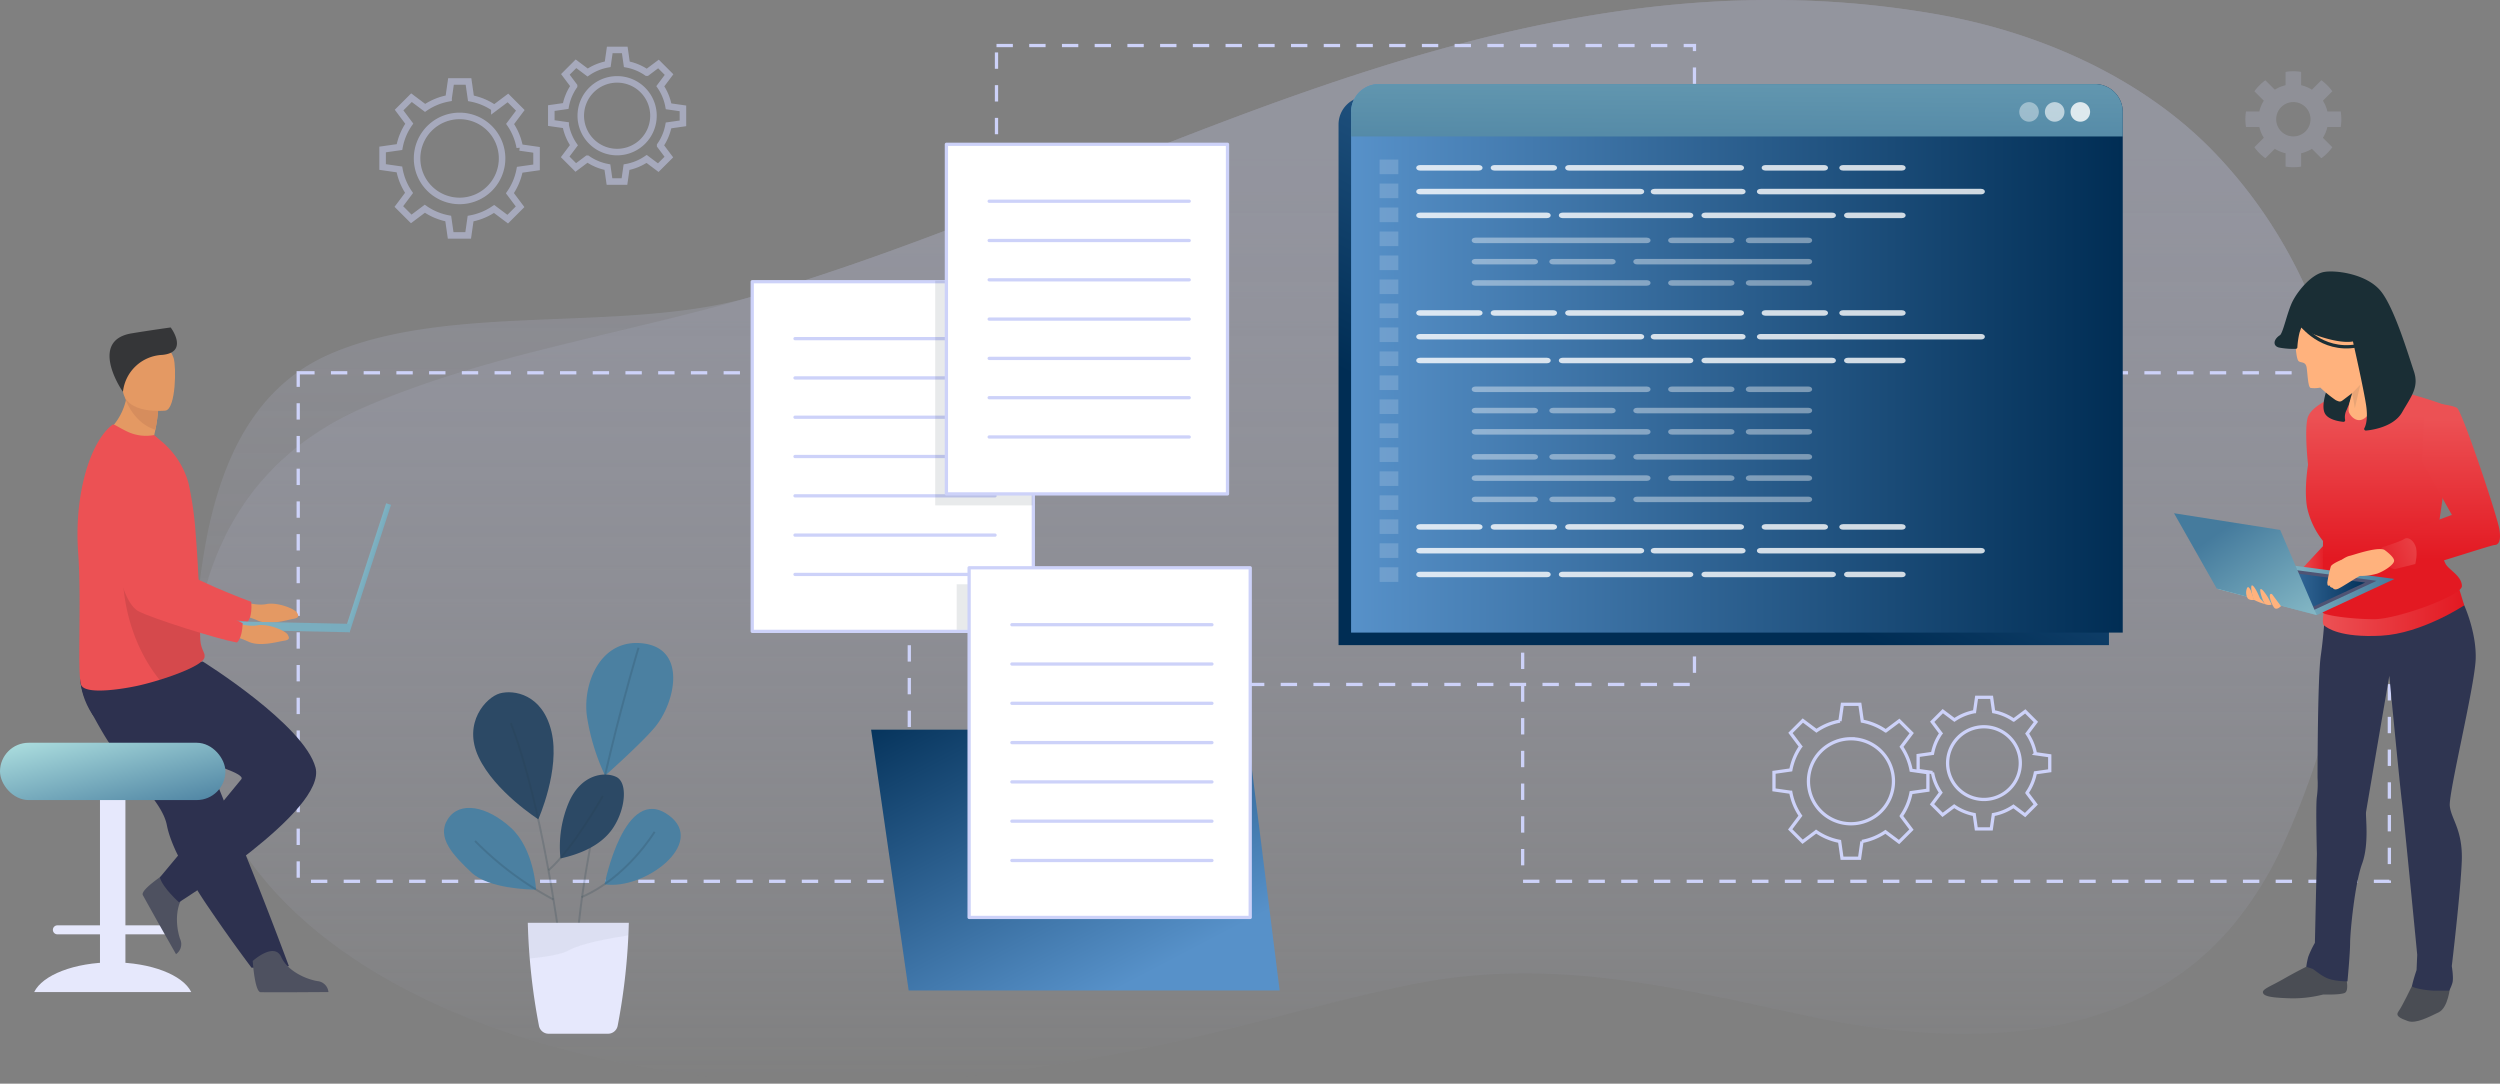
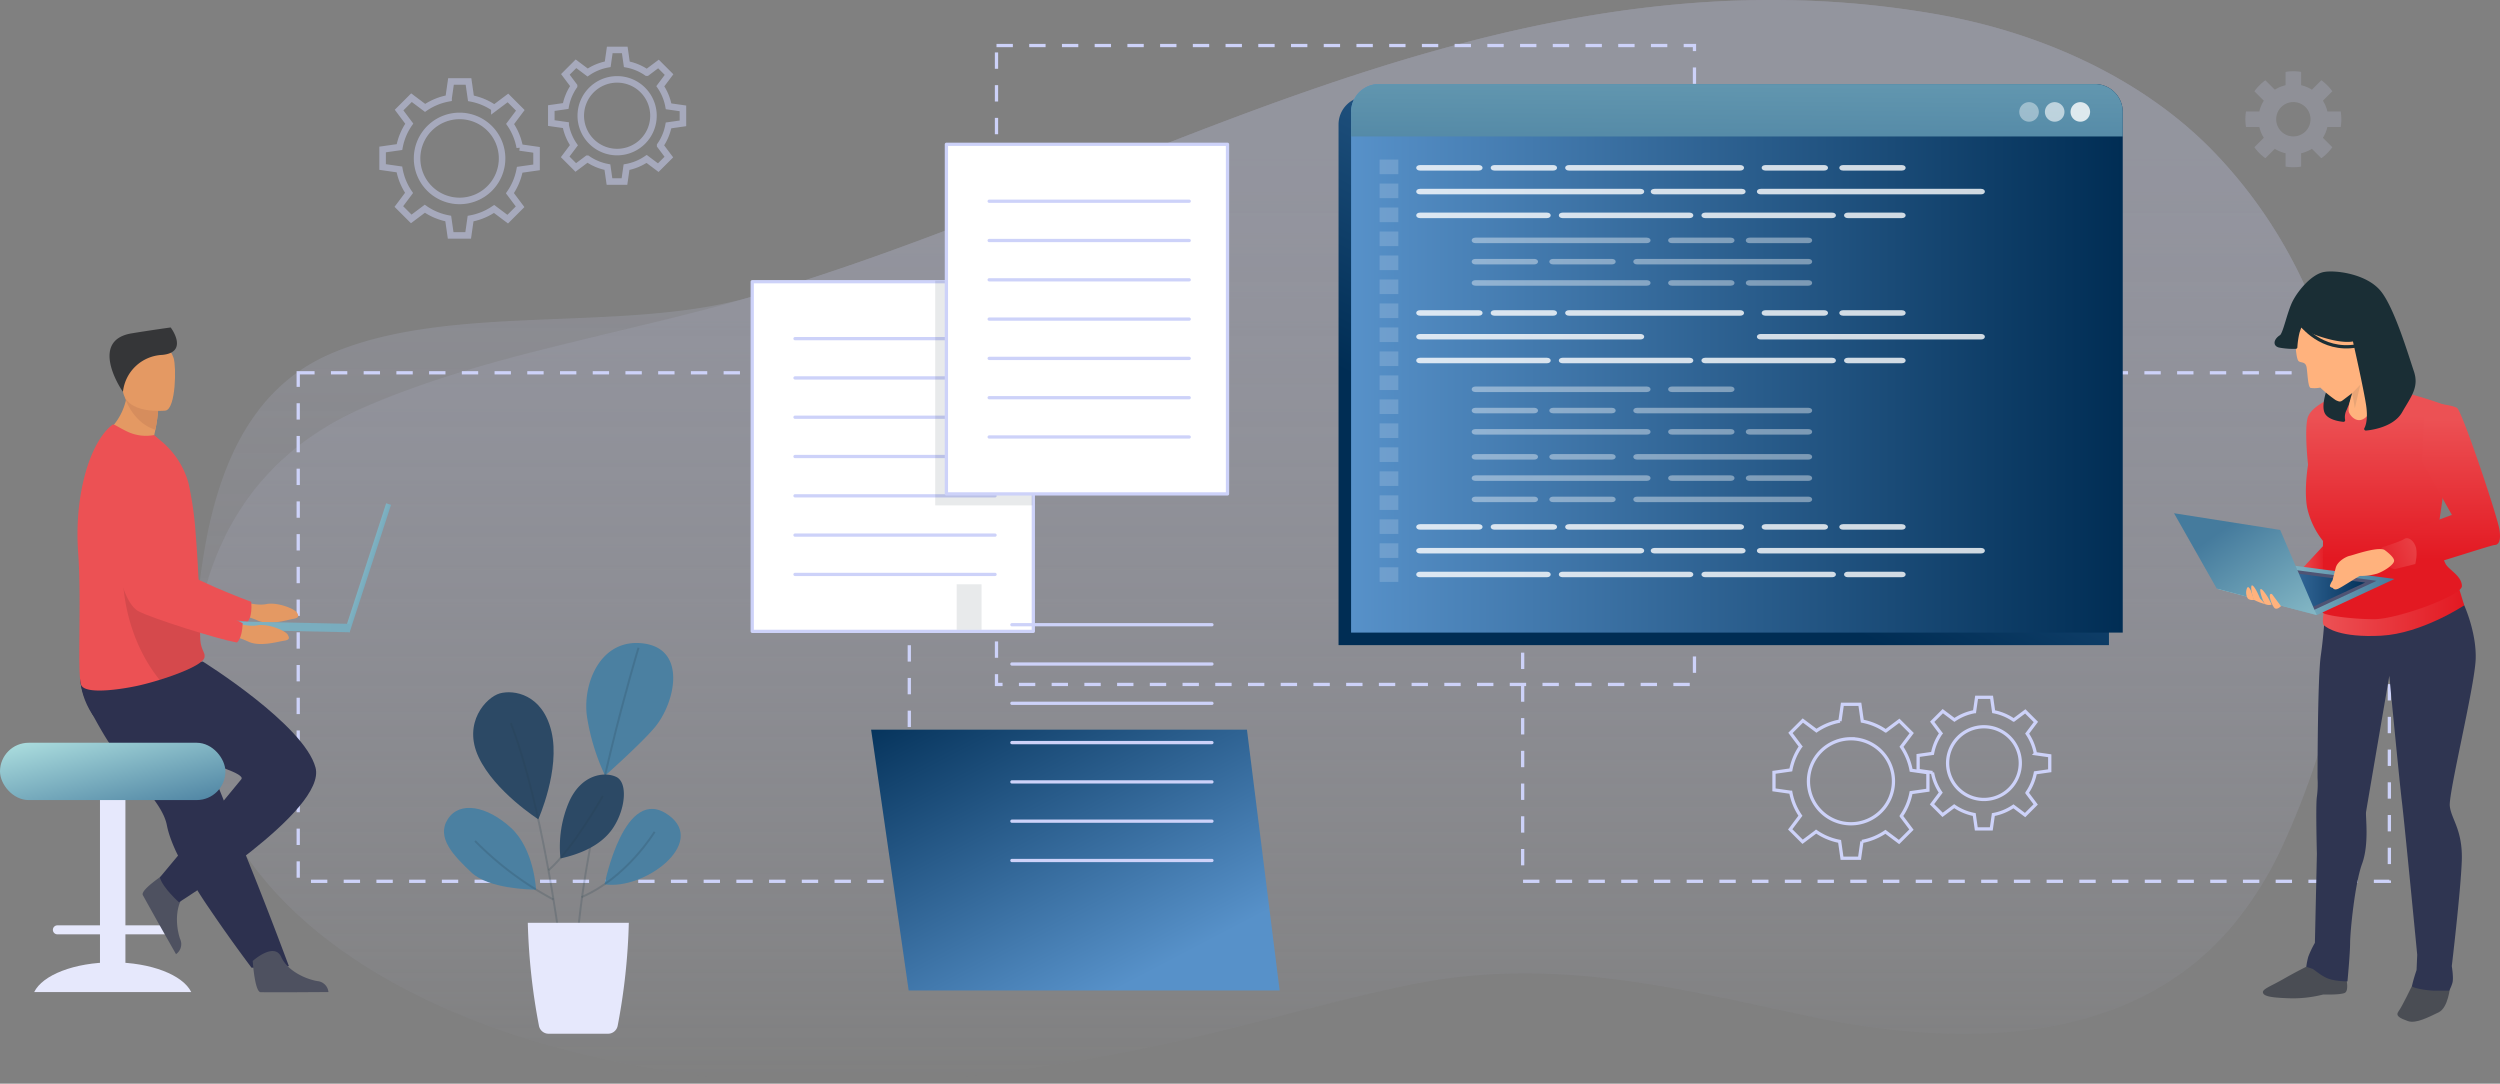
<svg xmlns="http://www.w3.org/2000/svg" xmlns:xlink="http://www.w3.org/1999/xlink" width="764" height="331.16" viewBox="0 0 764 331.16">
  <rect x="0" y="0" width="764" height="331.16" fill="#808080" stroke="none" />
  <defs>
    <linearGradient id="linear-gradient" x1="0.5" y1="0.178" x2="0.5" y2="1" gradientUnits="objectBoundingBox">
      <stop offset="0" stop-color="#cdd2f9" />
      <stop offset="1" stop-color="#cdd2f9" stop-opacity="0" />
    </linearGradient>
    <linearGradient id="linear-gradient-3" x1="1.033" y1="-0.235" x2="0.338" y2="0.738" gradientUnits="objectBoundingBox">
      <stop offset="0" stop-color="#5791c9" />
      <stop offset="1" stop-color="#002d54" />
    </linearGradient>
    <linearGradient id="linear-gradient-4" x1="0" y1="0.5" x2="1" y2="0.5" xlink:href="#linear-gradient-3" />
    <linearGradient id="linear-gradient-5" x1="1.193" y1="-5.885" x2="0.309" y2="2.371" gradientUnits="objectBoundingBox">
      <stop offset="0" stop-color="#a8dadc" />
      <stop offset="1" stop-color="#457b9d" />
    </linearGradient>
    <linearGradient id="linear-gradient-6" x1="0.788" y1="0.844" x2="-0.001" y2="-0.118" xlink:href="#linear-gradient-3" />
    <linearGradient id="linear-gradient-8" y1="0.5" x2="1" y2="0.5" gradientUnits="objectBoundingBox">
      <stop offset="0" stop-color="#ec5154" />
      <stop offset="0.099" stop-color="#eb4b4f" />
      <stop offset="1" stop-color="#e31922" />
    </linearGradient>
    <linearGradient id="linear-gradient-10" x1="0.5" y1="0.13" x2="0.5" y2="0.738" xlink:href="#linear-gradient-8" />
    <linearGradient id="linear-gradient-11" x1="0" y1="0.5" x2="1" y2="0.5" xlink:href="#linear-gradient-5" />
    <linearGradient id="linear-gradient-13" x1="1.441" y1="1.387" x2="0.287" y2="0.214" xlink:href="#linear-gradient-5" />
    <linearGradient id="linear-gradient-14" x1="0.5" y1="0.107" x2="0.5" y2="0.957" xlink:href="#linear-gradient-8" />
    <linearGradient id="linear-gradient-15" x1="1.64" y1="0.102" x2="-0.285" y2="0.856" xlink:href="#linear-gradient-8" />
    <linearGradient id="linear-gradient-16" x1="4.805" y1="5.531" x2="4.825" y2="5.531" xlink:href="#linear-gradient-8" />
    <linearGradient id="linear-gradient-17" x1="0.129" y1="0" x2="1.09" y2="1.083" xlink:href="#linear-gradient-5" />
    <linearGradient id="linear-gradient-18" x1="5.938" y1="3.833" x2="5.963" y2="3.833" xlink:href="#linear-gradient-8" />
    <linearGradient id="linear-gradient-19" x1="0.041" y1="7.394" x2="-0.066" y2="-5.8" gradientUnits="objectBoundingBox">
      <stop offset="0" stop-color="#4b80a1" />
      <stop offset="1" stop-color="#a8dadc" />
    </linearGradient>
    <linearGradient id="linear-gradient-21" x1="5.32" y1="5.133" x2="5.343" y2="5.133" xlink:href="#linear-gradient-8" />
    <linearGradient id="linear-gradient-22" x1="4.372" y1="7.452" x2="4.372" y2="7.422" gradientUnits="objectBoundingBox">
      <stop offset="0" stop-color="#a8dadc" />
      <stop offset="1" stop-color="#4b80a1" />
    </linearGradient>
    <linearGradient id="linear-gradient-23" x1="4.62" y1="5.806" x2="4.62" y2="5.787" gradientUnits="objectBoundingBox">
      <stop offset="0" stop-color="#5791c9" />
      <stop offset="1" stop-color="#2c4965" />
    </linearGradient>
    <linearGradient id="linear-gradient-24" x1="2.985" y1="5.936" x2="2.985" y2="5.918" xlink:href="#linear-gradient-22" />
    <linearGradient id="linear-gradient-25" x1="4.401" y1="7.673" x2="4.401" y2="7.644" xlink:href="#linear-gradient-23" />
    <linearGradient id="linear-gradient-26" x1="3.146" y1="7.979" x2="3.146" y2="7.947" xlink:href="#linear-gradient-22" />
  </defs>
  <g id="Group_14603" data-name="Group 14603" transform="translate(105.88 -201.552)">
    <g id="Group_14498" data-name="Group 14498" transform="translate(-47.056 201.552)" opacity="0.25" style="isolation: isolate">
      <path id="Path_15595" data-name="Path 15595" d="M209.179,269.52c93.058-35.836,188.771-82.7,296.878-63.519,33.519,5.945,64.023,20.809,84.643,42.419,55.137,57.784,50.653,146.289,20.7,211.334a109.825,109.825,0,0,1-15.072,24.3c-30.4,36.7-81.639,38.431-131.057,27.82-41.82-8.98-78.871-18.218-122.071-9.087-23.928,5.057-47.114,12.008-70.953,17.3-32.457,7.2-65.918,12.095-99.72,12.591C83.1,533.989-19.049,498.31-26.972,420.206a96.147,96.147,0,0,1-.314-15.221C-25.5,373.8-12.324,342.578,24.2,326.39c36.716-16.275,80.279-22.711,119.554-34.254C166.084,285.571,187.754,277.77,209.179,269.52Z" transform="translate(27.45 -201.552)" fill="url(#linear-gradient)" />
      <path id="Path_15596" data-name="Path 15596" d="M209.179,269.52c93.058-35.836,188.771-82.7,296.878-63.519,33.519,5.945,64.023,20.809,84.643,42.419,55.137,57.784,50.653,146.289,20.7,211.334a109.825,109.825,0,0,1-15.072,24.3c-30.4,36.7-81.639,38.431-131.057,27.82-41.82-8.98-78.871-18.218-122.071-9.087-23.928,5.057-47.114,12.008-70.953,17.3-32.457,7.2-65.918,12.095-99.72,12.591C83.1,533.989-19.049,498.31-26.972,420.206a96.147,96.147,0,0,1-.314-15.221c1.786-31.181,4.87-78.847,41.39-95.036,36.717-16.276,90.371-6.27,129.646-17.814C166.084,285.571,187.754,277.77,209.179,269.52Z" transform="translate(27.45 -201.552)" opacity="0.7" fill="url(#linear-gradient)" />
    </g>
    <rect id="Rectangle_20223" data-name="Rectangle 20223" width="213.301" height="195.252" transform="translate(198.649 215.469)" fill="none" stroke="#cdd2f9" stroke-miterlimit="10" stroke-width="1" stroke-dasharray="5" />
    <rect id="Rectangle_20224" data-name="Rectangle 20224" width="186.747" height="155.404" transform="translate(-14.746 315.479)" fill="none" stroke="#cdd2f9" stroke-miterlimit="10" stroke-width="1" stroke-dasharray="5" />
    <rect id="Rectangle_20225" data-name="Rectangle 20225" width="264.859" height="155.404" transform="translate(359.445 315.479)" fill="none" stroke="#cdd2f9" stroke-miterlimit="10" stroke-width="1" stroke-dasharray="5" />
    <path id="Path_15597" data-name="Path 15597" d="M50.019,255.532v5.357l5.132.734A18.589,18.589,0,0,0,58.1,268.8l-3.12,4.162,3.788,3.788,4.147-3.11a18.589,18.589,0,0,0,7.16,2.991l.737,5.15h5.357l.734-5.131a18.6,18.6,0,0,0,7.178-2.947l4.162,3.12,3.788-3.788-3.109-4.147a18.588,18.588,0,0,0,2.99-7.16L97.06,261v-5.357l-5.131-.734a18.579,18.579,0,0,0-2.947-7.178l3.12-4.162-3.788-3.788-4.147,3.11a18.589,18.589,0,0,0-7.16-2.991l-.737-5.15H70.914l-.734,5.131A18.593,18.593,0,0,0,63,242.821L58.84,239.7l-3.788,3.788,3.109,4.147a18.589,18.589,0,0,0-2.991,7.16ZM73.54,245.275a12.989,12.989,0,1,1-12.988,12.989A12.989,12.989,0,0,1,73.54,245.275Z" transform="translate(-38.972 -8.297)" fill="none" stroke="#cdd2f9" stroke-miterlimit="10" stroke-width="2" opacity="0.5" />
    <path id="Path_15598" data-name="Path 15598" d="M118.753,239.666v4.581l4.388.628a15.887,15.887,0,0,0,2.52,6.139l-2.669,3.559,3.24,3.24,3.546-2.659a15.9,15.9,0,0,0,6.122,2.558l.63,4.4h4.582l.628-4.388a15.9,15.9,0,0,0,6.139-2.52l3.559,2.668,3.239-3.239-2.659-3.546a15.881,15.881,0,0,0,2.558-6.123l4.4-.63v-4.581l-4.388-.628a15.9,15.9,0,0,0-2.519-6.139l2.668-3.559-3.239-3.239-3.547,2.659a15.878,15.878,0,0,0-6.122-2.558l-.63-4.4h-4.582l-.627,4.388a15.9,15.9,0,0,0-6.139,2.519l-3.559-2.668-3.24,3.239,2.659,3.546a15.909,15.909,0,0,0-2.558,6.123Zm20.114-8.771A11.107,11.107,0,1,1,127.759,242,11.107,11.107,0,0,1,138.867,230.895Z" transform="translate(-56.154 -5.084)" fill="none" stroke="#cdd2f9" stroke-miterlimit="10" stroke-width="2" opacity="0.5" />
    <path id="Path_15599" data-name="Path 15599" d="M616.943,509.315v5.357l5.131.734a18.6,18.6,0,0,0,2.947,7.179l-3.12,4.161,3.788,3.788,4.147-3.109a18.587,18.587,0,0,0,7.16,2.99l.737,5.15h5.357l.734-5.131A18.578,18.578,0,0,0,651,527.488l4.162,3.12,3.788-3.788-3.11-4.147a18.588,18.588,0,0,0,2.991-7.16l5.15-.737V509.42l-5.131-.734a18.606,18.606,0,0,0-2.947-7.179l3.12-4.161-3.788-3.788-4.147,3.109a18.589,18.589,0,0,0-7.16-2.991l-.737-5.15h-5.357l-.734,5.132a18.589,18.589,0,0,0-7.178,2.946l-4.162-3.12-3.788,3.788,3.11,4.147a18.593,18.593,0,0,0-2.991,7.16Zm23.521-10.257a12.988,12.988,0,1,1-12.989,12.988A12.989,12.989,0,0,1,640.464,499.057Z" transform="translate(-180.693 -71.738)" fill="none" stroke="#cdd2f9" stroke-miterlimit="10" stroke-width="1" />
    <path id="Path_15600" data-name="Path 15600" d="M675.676,503.449v4.582l4.388.628a15.9,15.9,0,0,0,2.519,6.139l-2.668,3.559,3.239,3.239,3.547-2.659a15.877,15.877,0,0,0,6.122,2.558l.63,4.4h4.582l.627-4.388a15.885,15.885,0,0,0,6.139-2.52l3.559,2.669,3.24-3.239-2.659-3.547a15.9,15.9,0,0,0,2.558-6.122l4.4-.63v-4.582l-4.388-.627a15.886,15.886,0,0,0-2.52-6.139l2.669-3.559-3.24-3.24-3.546,2.659a15.9,15.9,0,0,0-6.123-2.558l-.629-4.4h-4.582l-.628,4.388a15.891,15.891,0,0,0-6.139,2.52l-3.559-2.669-3.239,3.24,2.659,3.546a15.88,15.88,0,0,0-2.558,6.123Zm20.114-8.771a11.107,11.107,0,1,1-11.107,11.108A11.108,11.108,0,0,1,695.79,494.677Z" transform="translate(-195.375 -71.025)" fill="none" stroke="#cdd2f9" stroke-miterlimit="10" stroke-width="1" />
    <g id="Group_14503" data-name="Group 14503" transform="translate(303.18 227.237)">
      <path id="Rectangle_20226" data-name="Rectangle 20226" d="M8.521,0H226.913a8.521,8.521,0,0,1,8.521,8.521V167.634a0,0,0,0,1,0,0H0a0,0,0,0,1,0,0V8.521A8.521,8.521,0,0,1,8.521,0Z" transform="translate(0 3.829)" fill="url(#linear-gradient-3)" />
      <path id="Rectangle_20227" data-name="Rectangle 20227" d="M8.521,0H227.3a8.521,8.521,0,0,1,8.521,8.521V167.634a0,0,0,0,1,0,0H0a0,0,0,0,1,0,0V8.521A8.521,8.521,0,0,1,8.521,0Z" transform="translate(3.828)" fill="url(#linear-gradient-4)" />
      <path id="Rectangle_20228" data-name="Rectangle 20228" d="M8.521,0H227.3a8.521,8.521,0,0,1,8.521,8.521v7.5a0,0,0,0,1,0,0H0a0,0,0,0,1,0,0v-7.5A8.521,8.521,0,0,1,8.521,0Z" transform="translate(3.828)" fill="url(#linear-gradient-5)" />
      <g id="Group_14502" data-name="Group 14502" transform="translate(208.033 5.534)">
        <g id="Group_14499" data-name="Group 14499" opacity="0.4">
          <circle id="Ellipse_3877" data-name="Ellipse 3877" cx="2.611" cy="2.611" r="2.611" transform="translate(0.375 0.375)" fill="#fff" />
          <path id="Path_15601" data-name="Path 15601" d="M719.878,249.15a2.987,2.987,0,1,1,2.986-2.987A2.99,2.99,0,0,1,719.878,249.15Zm0-5.223a2.237,2.237,0,1,0,2.236,2.237A2.239,2.239,0,0,0,719.878,243.927Z" transform="translate(-716.891 -243.177)" fill="#fff" />
        </g>
        <g id="Group_14500" data-name="Group 14500" transform="translate(7.834)" opacity="0.6">
          <path id="Path_15602" data-name="Path 15602" d="M733.059,246.289a2.612,2.612,0,1,0-2.612,2.612A2.612,2.612,0,0,0,733.059,246.289Z" transform="translate(-727.461 -243.302)" fill="#fff" />
          <path id="Path_15603" data-name="Path 15603" d="M730.323,249.15a2.987,2.987,0,1,1,2.986-2.987A2.991,2.991,0,0,1,730.323,249.15Zm0-5.223a2.237,2.237,0,1,0,2.236,2.237A2.239,2.239,0,0,0,730.323,243.927Z" transform="translate(-727.336 -243.177)" fill="#fff" />
        </g>
        <g id="Group_14501" data-name="Group 14501" transform="translate(15.668)" opacity="0.8">
          <circle id="Ellipse_3878" data-name="Ellipse 3878" cx="2.611" cy="2.611" r="2.611" transform="translate(0.375 0.375)" fill="#fff" />
          <path id="Path_15604" data-name="Path 15604" d="M740.768,249.15a2.987,2.987,0,1,1,2.987-2.987A2.99,2.99,0,0,1,740.768,249.15Zm0-5.223A2.237,2.237,0,1,0,743,246.164,2.239,2.239,0,0,0,740.768,243.927Z" transform="translate(-737.781 -243.177)" fill="#fff" />
        </g>
      </g>
    </g>
    <g id="Group_14586" data-name="Group 14586" transform="translate(315.73 250.315)" opacity="0.8">
      <g id="Group_14517" data-name="Group 14517" transform="translate(11.186 1.679)">
        <g id="Group_14504" data-name="Group 14504">
          <path id="Path_15605" data-name="Path 15605" d="M472.348,270.494h17.916c1.574,0,1.576-1.688,0-1.688H472.348c-1.574,0-1.576,1.688,0,1.688Z" transform="translate(-471.167 -268.806)" fill="#fff" />
        </g>
        <g id="Group_14505" data-name="Group 14505" transform="translate(0 7.265)">
          <path id="Path_15606" data-name="Path 15606" d="M472.348,280.181h67.309c1.574,0,1.576-1.688,0-1.688H472.348c-1.574,0-1.576,1.688,0,1.688Z" transform="translate(-471.167 -278.493)" fill="#fff" />
        </g>
        <g id="Group_14506" data-name="Group 14506" transform="translate(104.112 7.265)">
          <path id="Path_15607" data-name="Path 15607" d="M611.16,280.181h67.31c1.573,0,1.576-1.688,0-1.688H611.16c-1.573,0-1.576,1.688,0,1.688Z" transform="translate(-609.98 -278.493)" fill="#fff" />
        </g>
        <g id="Group_14507" data-name="Group 14507" transform="translate(71.668 7.265)">
          <path id="Path_15608" data-name="Path 15608" d="M567.9,280.181h26.633c1.574,0,1.576-1.688,0-1.688H567.9c-1.573,0-1.575,1.688,0,1.688Z" transform="translate(-566.722 -278.493)" fill="#fff" />
        </g>
        <g id="Group_14508" data-name="Group 14508" transform="translate(0 14.53)">
          <path id="Path_15609" data-name="Path 15609" d="M472.348,289.867h38.739c1.573,0,1.575-1.688,0-1.688H472.348c-1.574,0-1.576,1.688,0,1.688Z" transform="translate(-471.167 -288.179)" fill="#fff" />
        </g>
        <g id="Group_14509" data-name="Group 14509" transform="translate(43.582 14.53)">
          <path id="Path_15610" data-name="Path 15610" d="M530.456,289.867h38.739c1.574,0,1.576-1.688,0-1.688H530.456c-1.573,0-1.575,1.688,0,1.688Z" transform="translate(-529.275 -288.179)" fill="#fff" />
        </g>
        <g id="Group_14510" data-name="Group 14510" transform="translate(87.163 14.53)">
          <path id="Path_15611" data-name="Path 15611" d="M588.563,289.867H627.3c1.573,0,1.576-1.688,0-1.688H588.563c-1.573,0-1.576,1.688,0,1.688Z" transform="translate(-587.382 -288.179)" fill="#fff" />
        </g>
        <g id="Group_14511" data-name="Group 14511" transform="translate(130.745 14.53)">
          <path id="Path_15612" data-name="Path 15612" d="M646.671,289.867h16.464c1.573,0,1.576-1.688,0-1.688H646.671c-1.573,0-1.576,1.688,0,1.688Z" transform="translate(-645.49 -288.179)" fill="#fff" />
        </g>
        <g id="Group_14512" data-name="Group 14512" transform="translate(22.759)">
          <path id="Path_15613" data-name="Path 15613" d="M502.693,270.494H520.61c1.574,0,1.576-1.688,0-1.688H502.693c-1.574,0-1.576,1.688,0,1.688Z" transform="translate(-501.512 -268.806)" fill="#fff" />
        </g>
        <g id="Group_14516" data-name="Group 14516" transform="translate(45.519)">
          <g id="Group_14513" data-name="Group 14513" transform="translate(83.774)">
            <path id="Path_15614" data-name="Path 15614" d="M644.734,270.494h17.917c1.573,0,1.576-1.688,0-1.688H644.734c-1.573,0-1.575,1.688,0,1.688Z" transform="translate(-643.553 -268.806)" fill="#fff" />
          </g>
          <g id="Group_14514" data-name="Group 14514" transform="translate(60.046)">
            <path id="Path_15615" data-name="Path 15615" d="M613.1,270.494h17.917c1.573,0,1.575-1.688,0-1.688H613.1c-1.573,0-1.576,1.688,0,1.688Z" transform="translate(-611.917 -268.806)" fill="#fff" />
          </g>
          <g id="Group_14515" data-name="Group 14515">
            <path id="Path_15616" data-name="Path 15616" d="M533.038,270.494h52.3c1.573,0,1.576-1.688,0-1.688h-52.3c-1.574,0-1.576,1.688,0,1.688Z" transform="translate(-531.857 -268.806)" fill="#fff" />
          </g>
        </g>
      </g>
      <g id="Group_14531" data-name="Group 14531" transform="translate(11.186 46.034)">
        <g id="Group_14518" data-name="Group 14518">
          <path id="Path_15617" data-name="Path 15617" d="M472.348,329.633h17.916c1.574,0,1.576-1.688,0-1.688H472.348c-1.574,0-1.576,1.688,0,1.688Z" transform="translate(-471.167 -327.945)" fill="#fff" />
        </g>
        <g id="Group_14519" data-name="Group 14519" transform="translate(0 7.265)">
          <path id="Path_15618" data-name="Path 15618" d="M472.348,339.32h67.309c1.574,0,1.576-1.688,0-1.688H472.348c-1.574,0-1.576,1.688,0,1.688Z" transform="translate(-471.167 -337.632)" fill="#fff" />
        </g>
        <g id="Group_14520" data-name="Group 14520" transform="translate(104.112 7.265)">
          <path id="Path_15619" data-name="Path 15619" d="M611.16,339.32h67.31c1.573,0,1.576-1.688,0-1.688H611.16c-1.573,0-1.576,1.688,0,1.688Z" transform="translate(-609.98 -337.632)" fill="#fff" />
        </g>
        <g id="Group_14521" data-name="Group 14521" transform="translate(71.668 7.265)">
-           <path id="Path_15620" data-name="Path 15620" d="M567.9,339.32h26.633c1.574,0,1.576-1.688,0-1.688H567.9c-1.573,0-1.575,1.688,0,1.688Z" transform="translate(-566.722 -337.632)" fill="#fff" />
-         </g>
+           </g>
        <g id="Group_14522" data-name="Group 14522" transform="translate(0 14.531)">
          <path id="Path_15621" data-name="Path 15621" d="M472.348,349.007h38.739c1.573,0,1.575-1.688,0-1.688H472.348c-1.574,0-1.576,1.688,0,1.688Z" transform="translate(-471.167 -347.319)" fill="#fff" />
        </g>
        <g id="Group_14523" data-name="Group 14523" transform="translate(43.582 14.531)">
          <path id="Path_15622" data-name="Path 15622" d="M530.456,349.007h38.739c1.574,0,1.576-1.688,0-1.688H530.456c-1.573,0-1.575,1.688,0,1.688Z" transform="translate(-529.275 -347.319)" fill="#fff" />
        </g>
        <g id="Group_14524" data-name="Group 14524" transform="translate(87.163 14.531)">
          <path id="Path_15623" data-name="Path 15623" d="M588.563,349.007H627.3c1.573,0,1.576-1.688,0-1.688H588.563c-1.573,0-1.576,1.688,0,1.688Z" transform="translate(-587.382 -347.319)" fill="#fff" />
        </g>
        <g id="Group_14525" data-name="Group 14525" transform="translate(130.745 14.531)">
          <path id="Path_15624" data-name="Path 15624" d="M646.671,349.007h16.464c1.573,0,1.576-1.688,0-1.688H646.671c-1.573,0-1.576,1.688,0,1.688Z" transform="translate(-645.49 -347.319)" fill="#fff" />
        </g>
        <g id="Group_14526" data-name="Group 14526" transform="translate(22.759)">
          <path id="Path_15625" data-name="Path 15625" d="M502.693,329.633H520.61c1.574,0,1.576-1.688,0-1.688H502.693c-1.574,0-1.576,1.688,0,1.688Z" transform="translate(-501.512 -327.945)" fill="#fff" />
        </g>
        <g id="Group_14530" data-name="Group 14530" transform="translate(45.519)">
          <g id="Group_14527" data-name="Group 14527" transform="translate(83.774)">
            <path id="Path_15626" data-name="Path 15626" d="M644.734,329.633h17.917c1.573,0,1.576-1.688,0-1.688H644.734c-1.573,0-1.575,1.688,0,1.688Z" transform="translate(-643.553 -327.945)" fill="#fff" />
          </g>
          <g id="Group_14528" data-name="Group 14528" transform="translate(60.046)">
            <path id="Path_15627" data-name="Path 15627" d="M613.1,329.633h17.917c1.573,0,1.575-1.688,0-1.688H613.1c-1.573,0-1.576,1.688,0,1.688Z" transform="translate(-611.917 -327.945)" fill="#fff" />
          </g>
          <g id="Group_14529" data-name="Group 14529">
            <path id="Path_15628" data-name="Path 15628" d="M533.038,329.633h52.3c1.573,0,1.576-1.688,0-1.688h-52.3c-1.574,0-1.576,1.688,0,1.688Z" transform="translate(-531.857 -327.945)" fill="#fff" />
          </g>
        </g>
      </g>
      <g id="Group_14545" data-name="Group 14545" transform="translate(11.186 111.421)">
        <g id="Group_14532" data-name="Group 14532">
          <path id="Path_15629" data-name="Path 15629" d="M472.348,416.813h17.916c1.574,0,1.576-1.688,0-1.688H472.348c-1.574,0-1.576,1.688,0,1.688Z" transform="translate(-471.167 -415.125)" fill="#fff" />
        </g>
        <g id="Group_14533" data-name="Group 14533" transform="translate(0 7.265)">
          <path id="Path_15630" data-name="Path 15630" d="M472.348,426.5h67.309c1.574,0,1.576-1.688,0-1.688H472.348c-1.574,0-1.576,1.688,0,1.688Z" transform="translate(-471.167 -424.811)" fill="#fff" />
        </g>
        <g id="Group_14534" data-name="Group 14534" transform="translate(104.112 7.265)">
          <path id="Path_15631" data-name="Path 15631" d="M611.16,426.5h67.31c1.573,0,1.576-1.688,0-1.688H611.16c-1.573,0-1.576,1.688,0,1.688Z" transform="translate(-609.98 -424.811)" fill="#fff" />
        </g>
        <g id="Group_14535" data-name="Group 14535" transform="translate(71.668 7.265)">
          <path id="Path_15632" data-name="Path 15632" d="M567.9,426.5h26.633c1.574,0,1.576-1.688,0-1.688H567.9c-1.573,0-1.575,1.688,0,1.688Z" transform="translate(-566.722 -424.811)" fill="#fff" />
        </g>
        <g id="Group_14536" data-name="Group 14536" transform="translate(0 14.53)">
          <path id="Path_15633" data-name="Path 15633" d="M472.348,436.186h38.739c1.573,0,1.575-1.688,0-1.688H472.348c-1.574,0-1.576,1.688,0,1.688Z" transform="translate(-471.167 -434.498)" fill="#fff" />
        </g>
        <g id="Group_14537" data-name="Group 14537" transform="translate(43.582 14.53)">
          <path id="Path_15634" data-name="Path 15634" d="M530.456,436.186h38.739c1.574,0,1.576-1.688,0-1.688H530.456c-1.573,0-1.575,1.688,0,1.688Z" transform="translate(-529.275 -434.498)" fill="#fff" />
        </g>
        <g id="Group_14538" data-name="Group 14538" transform="translate(87.163 14.53)">
          <path id="Path_15635" data-name="Path 15635" d="M588.563,436.186H627.3c1.573,0,1.576-1.688,0-1.688H588.563c-1.573,0-1.576,1.688,0,1.688Z" transform="translate(-587.382 -434.498)" fill="#fff" />
        </g>
        <g id="Group_14539" data-name="Group 14539" transform="translate(130.745 14.53)">
          <path id="Path_15636" data-name="Path 15636" d="M646.671,436.186h16.464c1.573,0,1.576-1.688,0-1.688H646.671c-1.573,0-1.576,1.688,0,1.688Z" transform="translate(-645.49 -434.498)" fill="#fff" />
        </g>
        <g id="Group_14540" data-name="Group 14540" transform="translate(22.759)">
          <path id="Path_15637" data-name="Path 15637" d="M502.693,416.813H520.61c1.574,0,1.576-1.688,0-1.688H502.693c-1.574,0-1.576,1.688,0,1.688Z" transform="translate(-501.512 -415.125)" fill="#fff" />
        </g>
        <g id="Group_14544" data-name="Group 14544" transform="translate(45.519)">
          <g id="Group_14541" data-name="Group 14541" transform="translate(83.774)">
            <path id="Path_15638" data-name="Path 15638" d="M644.734,416.813h17.917c1.573,0,1.576-1.688,0-1.688H644.734c-1.573,0-1.575,1.688,0,1.688Z" transform="translate(-643.553 -415.125)" fill="#fff" />
          </g>
          <g id="Group_14542" data-name="Group 14542" transform="translate(60.046)">
            <path id="Path_15639" data-name="Path 15639" d="M613.1,416.813h17.917c1.573,0,1.575-1.688,0-1.688H613.1c-1.573,0-1.576,1.688,0,1.688Z" transform="translate(-611.917 -415.125)" fill="#fff" />
          </g>
          <g id="Group_14543" data-name="Group 14543">
            <path id="Path_15640" data-name="Path 15640" d="M533.038,416.813h52.3c1.573,0,1.576-1.688,0-1.688h-52.3c-1.574,0-1.576,1.688,0,1.688Z" transform="translate(-531.857 -415.125)" fill="#fff" />
          </g>
        </g>
      </g>
      <g id="Group_14558" data-name="Group 14558" transform="translate(28.134 23.857)" opacity="0.5">
        <g id="Group_14549" data-name="Group 14549">
          <g id="Group_14546" data-name="Group 14546" transform="translate(83.774)">
            <path id="Path_15641" data-name="Path 15641" d="M606.641,300.064h17.916c1.574,0,1.576-1.688,0-1.688H606.641c-1.573,0-1.576,1.688,0,1.688Z" transform="translate(-605.46 -298.376)" fill="#fff" />
          </g>
          <g id="Group_14547" data-name="Group 14547" transform="translate(60.046)">
            <path id="Path_15642" data-name="Path 15642" d="M575,300.064h17.917c1.573,0,1.576-1.688,0-1.688H575c-1.573,0-1.576,1.688,0,1.688Z" transform="translate(-573.824 -298.376)" fill="#fff" />
          </g>
          <g id="Group_14548" data-name="Group 14548">
            <path id="Path_15643" data-name="Path 15643" d="M494.945,300.064h52.3c1.573,0,1.576-1.688,0-1.688h-52.3c-1.573,0-1.576,1.688,0,1.688Z" transform="translate(-493.765 -298.376)" fill="#fff" />
          </g>
        </g>
        <g id="Group_14553" data-name="Group 14553" transform="translate(0 13.001)">
          <g id="Group_14550" data-name="Group 14550" transform="translate(83.774)">
            <path id="Path_15644" data-name="Path 15644" d="M606.641,317.4h17.916c1.574,0,1.576-1.688,0-1.688H606.641c-1.573,0-1.576,1.688,0,1.688Z" transform="translate(-605.46 -315.71)" fill="#fff" />
          </g>
          <g id="Group_14551" data-name="Group 14551" transform="translate(60.046)">
            <path id="Path_15645" data-name="Path 15645" d="M575,317.4h17.917c1.573,0,1.576-1.688,0-1.688H575c-1.573,0-1.576,1.688,0,1.688Z" transform="translate(-573.824 -315.71)" fill="#fff" />
          </g>
          <g id="Group_14552" data-name="Group 14552">
            <path id="Path_15646" data-name="Path 15646" d="M494.945,317.4h52.3c1.573,0,1.576-1.688,0-1.688h-52.3c-1.573,0-1.576,1.688,0,1.688Z" transform="translate(-493.765 -315.71)" fill="#fff" />
          </g>
        </g>
        <g id="Group_14557" data-name="Group 14557" transform="translate(0 6.5)">
          <g id="Group_14554" data-name="Group 14554">
            <path id="Path_15647" data-name="Path 15647" d="M512.863,307.043H494.945c-1.573,0-1.576,1.688,0,1.688h17.917c1.573,0,1.575-1.688,0-1.688Z" transform="translate(-493.765 -307.043)" fill="#fff" />
          </g>
          <g id="Group_14555" data-name="Group 14555" transform="translate(23.728)">
            <path id="Path_15648" data-name="Path 15648" d="M544.5,307.043H526.582c-1.573,0-1.575,1.688,0,1.688H544.5c1.573,0,1.576-1.688,0-1.688Z" transform="translate(-525.401 -307.043)" fill="#fff" />
          </g>
          <g id="Group_14556" data-name="Group 14556" transform="translate(49.392)">
            <path id="Path_15649" data-name="Path 15649" d="M613.1,307.043H560.8c-1.573,0-1.576,1.688,0,1.688h52.3c1.574,0,1.576-1.688,0-1.688Z" transform="translate(-559.62 -307.043)" fill="#fff" />
          </g>
        </g>
      </g>
      <g id="Group_14571" data-name="Group 14571" transform="translate(28.134 69.359)" opacity="0.5">
        <g id="Group_14562" data-name="Group 14562">
          <g id="Group_14559" data-name="Group 14559" transform="translate(83.774)">
-             <path id="Path_15650" data-name="Path 15650" d="M606.641,360.732h17.916c1.574,0,1.576-1.688,0-1.688H606.641c-1.573,0-1.576,1.688,0,1.688Z" transform="translate(-605.46 -359.044)" fill="#fff" />
-           </g>
+             </g>
          <g id="Group_14560" data-name="Group 14560" transform="translate(60.046)">
            <path id="Path_15651" data-name="Path 15651" d="M575,360.732h17.917c1.573,0,1.576-1.688,0-1.688H575c-1.573,0-1.576,1.688,0,1.688Z" transform="translate(-573.824 -359.044)" fill="#fff" />
          </g>
          <g id="Group_14561" data-name="Group 14561">
            <path id="Path_15652" data-name="Path 15652" d="M494.945,360.732h52.3c1.573,0,1.576-1.688,0-1.688h-52.3c-1.573,0-1.576,1.688,0,1.688Z" transform="translate(-493.765 -359.044)" fill="#fff" />
          </g>
        </g>
        <g id="Group_14566" data-name="Group 14566" transform="translate(0 13.001)">
          <g id="Group_14563" data-name="Group 14563" transform="translate(83.774)">
            <path id="Path_15653" data-name="Path 15653" d="M606.641,378.066h17.916c1.574,0,1.576-1.688,0-1.688H606.641c-1.573,0-1.576,1.688,0,1.688Z" transform="translate(-605.46 -376.378)" fill="#fff" />
          </g>
          <g id="Group_14564" data-name="Group 14564" transform="translate(60.046)">
            <path id="Path_15654" data-name="Path 15654" d="M575,378.066h17.917c1.573,0,1.576-1.688,0-1.688H575c-1.573,0-1.576,1.688,0,1.688Z" transform="translate(-573.824 -376.378)" fill="#fff" />
          </g>
          <g id="Group_14565" data-name="Group 14565">
            <path id="Path_15655" data-name="Path 15655" d="M494.945,378.066h52.3c1.573,0,1.576-1.688,0-1.688h-52.3c-1.573,0-1.576,1.688,0,1.688Z" transform="translate(-493.765 -376.378)" fill="#fff" />
          </g>
        </g>
        <g id="Group_14570" data-name="Group 14570" transform="translate(0 6.5)">
          <g id="Group_14567" data-name="Group 14567">
            <path id="Path_15656" data-name="Path 15656" d="M512.863,367.711H494.945c-1.573,0-1.576,1.688,0,1.688h17.917c1.573,0,1.575-1.688,0-1.688Z" transform="translate(-493.765 -367.711)" fill="#fff" />
          </g>
          <g id="Group_14568" data-name="Group 14568" transform="translate(23.728)">
            <path id="Path_15657" data-name="Path 15657" d="M544.5,367.711H526.582c-1.573,0-1.575,1.688,0,1.688H544.5c1.573,0,1.576-1.688,0-1.688Z" transform="translate(-525.401 -367.711)" fill="#fff" />
          </g>
          <g id="Group_14569" data-name="Group 14569" transform="translate(49.392)">
            <path id="Path_15658" data-name="Path 15658" d="M613.1,367.711H560.8c-1.573,0-1.576,1.688,0,1.688h52.3c1.574,0,1.576-1.688,0-1.688Z" transform="translate(-559.62 -367.711)" fill="#fff" />
          </g>
        </g>
      </g>
      <g id="Group_14584" data-name="Group 14584" transform="translate(28.134 90.008)" opacity="0.5">
        <g id="Group_14575" data-name="Group 14575">
          <g id="Group_14572" data-name="Group 14572">
            <path id="Path_15659" data-name="Path 15659" d="M512.863,386.575H494.945c-1.573,0-1.576,1.688,0,1.688h17.917c1.573,0,1.575-1.688,0-1.688Z" transform="translate(-493.765 -386.575)" fill="#fff" />
          </g>
          <g id="Group_14573" data-name="Group 14573" transform="translate(23.728)">
            <path id="Path_15660" data-name="Path 15660" d="M544.5,386.575H526.582c-1.573,0-1.575,1.688,0,1.688H544.5c1.573,0,1.576-1.688,0-1.688Z" transform="translate(-525.401 -386.575)" fill="#fff" />
          </g>
          <g id="Group_14574" data-name="Group 14574" transform="translate(49.392)">
            <path id="Path_15661" data-name="Path 15661" d="M613.1,386.575H560.8c-1.573,0-1.576,1.688,0,1.688h52.3c1.574,0,1.576-1.688,0-1.688Z" transform="translate(-559.62 -386.575)" fill="#fff" />
          </g>
        </g>
        <g id="Group_14579" data-name="Group 14579" transform="translate(0 13.001)">
          <g id="Group_14576" data-name="Group 14576">
            <path id="Path_15662" data-name="Path 15662" d="M512.863,403.909H494.945c-1.573,0-1.576,1.688,0,1.688h17.917c1.573,0,1.575-1.688,0-1.688Z" transform="translate(-493.765 -403.909)" fill="#fff" />
          </g>
          <g id="Group_14577" data-name="Group 14577" transform="translate(23.728)">
            <path id="Path_15663" data-name="Path 15663" d="M544.5,403.909H526.582c-1.573,0-1.575,1.688,0,1.688H544.5c1.573,0,1.576-1.688,0-1.688Z" transform="translate(-525.401 -403.909)" fill="#fff" />
          </g>
          <g id="Group_14578" data-name="Group 14578" transform="translate(49.392)">
            <path id="Path_15664" data-name="Path 15664" d="M613.1,403.909H560.8c-1.573,0-1.576,1.688,0,1.688h52.3c1.574,0,1.576-1.688,0-1.688Z" transform="translate(-559.62 -403.909)" fill="#fff" />
          </g>
        </g>
        <g id="Group_14583" data-name="Group 14583" transform="translate(0 6.5)">
          <g id="Group_14580" data-name="Group 14580" transform="translate(83.774)">
            <path id="Path_15665" data-name="Path 15665" d="M606.641,396.93h17.916c1.574,0,1.576-1.688,0-1.688H606.641c-1.573,0-1.576,1.688,0,1.688Z" transform="translate(-605.46 -395.242)" fill="#fff" />
          </g>
          <g id="Group_14581" data-name="Group 14581" transform="translate(60.046)">
            <path id="Path_15666" data-name="Path 15666" d="M575,396.93h17.917c1.573,0,1.576-1.688,0-1.688H575c-1.573,0-1.576,1.688,0,1.688Z" transform="translate(-573.824 -395.242)" fill="#fff" />
          </g>
          <g id="Group_14582" data-name="Group 14582">
            <path id="Path_15667" data-name="Path 15667" d="M494.945,396.93h52.3c1.573,0,1.576-1.688,0-1.688h-52.3c-1.573,0-1.576,1.688,0,1.688Z" transform="translate(-493.765 -395.242)" fill="#fff" />
          </g>
        </g>
      </g>
      <g id="Group_14585" data-name="Group 14585" opacity="0.2">
        <rect id="Rectangle_20229" data-name="Rectangle 20229" width="5.721" height="4.462" fill="#fff" />
        <rect id="Rectangle_20230" data-name="Rectangle 20230" width="5.721" height="4.461" transform="translate(0 7.33)" fill="#fff" />
        <rect id="Rectangle_20231" data-name="Rectangle 20231" width="5.721" height="4.461" transform="translate(0 14.659)" fill="#fff" />
        <rect id="Rectangle_20232" data-name="Rectangle 20232" width="5.721" height="4.461" transform="translate(0 21.989)" fill="#fff" />
        <rect id="Rectangle_20233" data-name="Rectangle 20233" width="5.721" height="4.462" transform="translate(0 29.318)" fill="#fff" />
        <rect id="Rectangle_20234" data-name="Rectangle 20234" width="5.721" height="4.461" transform="translate(0 36.648)" fill="#fff" />
        <rect id="Rectangle_20235" data-name="Rectangle 20235" width="5.721" height="4.461" transform="translate(0 43.978)" fill="#fff" />
        <rect id="Rectangle_20236" data-name="Rectangle 20236" width="5.721" height="4.461" transform="translate(0 51.307)" fill="#fff" />
        <rect id="Rectangle_20237" data-name="Rectangle 20237" width="5.721" height="4.461" transform="translate(0 58.637)" fill="#fff" />
        <rect id="Rectangle_20238" data-name="Rectangle 20238" width="5.721" height="4.461" transform="translate(0 65.966)" fill="#fff" />
        <rect id="Rectangle_20239" data-name="Rectangle 20239" width="5.721" height="4.461" transform="translate(0 73.296)" fill="#fff" />
        <rect id="Rectangle_20240" data-name="Rectangle 20240" width="5.721" height="4.462" transform="translate(0 80.626)" fill="#fff" />
        <rect id="Rectangle_20241" data-name="Rectangle 20241" width="5.721" height="4.461" transform="translate(0 87.955)" fill="#fff" />
        <rect id="Rectangle_20242" data-name="Rectangle 20242" width="5.721" height="4.461" transform="translate(0 95.285)" fill="#fff" />
        <rect id="Rectangle_20243" data-name="Rectangle 20243" width="5.721" height="4.461" transform="translate(0 102.614)" fill="#fff" />
        <rect id="Rectangle_20244" data-name="Rectangle 20244" width="5.721" height="4.462" transform="translate(0 109.944)" fill="#fff" />
        <rect id="Rectangle_20245" data-name="Rectangle 20245" width="5.721" height="4.461" transform="translate(0 117.274)" fill="#fff" />
        <rect id="Rectangle_20246" data-name="Rectangle 20246" width="5.721" height="4.461" transform="translate(0 124.603)" fill="#fff" />
      </g>
    </g>
    <g id="Group_14588" data-name="Group 14588" transform="translate(124.001 287.643)">
      <rect id="Rectangle_20247" data-name="Rectangle 20247" width="106.847" height="85.906" transform="translate(0 106.847) rotate(-90)" fill="#fff" stroke="#cdd2f9" stroke-linecap="round" stroke-linejoin="round" stroke-width="1" />
      <g id="Group_14587" data-name="Group 14587" transform="translate(13.072 17.397)">
        <line id="Line_227" data-name="Line 227" x2="61.132" transform="translate(0 72.052)" fill="none" stroke="#cdd2f9" stroke-linecap="round" stroke-linejoin="round" stroke-width="1" />
        <line id="Line_228" data-name="Line 228" x2="61.132" transform="translate(0 60.044)" fill="none" stroke="#cdd2f9" stroke-linecap="round" stroke-linejoin="round" stroke-width="1" />
        <line id="Line_229" data-name="Line 229" x2="61.132" transform="translate(0 48.035)" fill="none" stroke="#cdd2f9" stroke-linecap="round" stroke-linejoin="round" stroke-width="1" />
        <line id="Line_230" data-name="Line 230" x2="61.132" transform="translate(0 36.026)" fill="none" stroke="#cdd2f9" stroke-linecap="round" stroke-linejoin="round" stroke-width="1" />
        <line id="Line_231" data-name="Line 231" x2="61.132" transform="translate(0 24.017)" fill="none" stroke="#cdd2f9" stroke-linecap="round" stroke-linejoin="round" stroke-width="1" />
        <line id="Line_232" data-name="Line 232" x2="61.132" transform="translate(0 12.009)" fill="none" stroke="#cdd2f9" stroke-linecap="round" stroke-linejoin="round" stroke-width="1" />
        <line id="Line_233" data-name="Line 233" x2="61.132" fill="none" stroke="#cdd2f9" stroke-linecap="round" stroke-linejoin="round" stroke-width="1" />
      </g>
    </g>
    <g id="Group_14591" data-name="Group 14591" transform="translate(179.924 245.647)">
      <rect id="Rectangle_20248" data-name="Rectangle 20248" width="29.722" height="68.692" transform="translate(0 41.659)" fill="#1a2e35" opacity="0.1" />
      <g id="Group_14590" data-name="Group 14590" transform="translate(3.415)">
        <rect id="Rectangle_20249" data-name="Rectangle 20249" width="106.847" height="85.906" transform="translate(0 106.847) rotate(-90)" fill="#fff" stroke="#cdd2f9" stroke-linecap="round" stroke-linejoin="round" stroke-width="1" />
        <g id="Group_14589" data-name="Group 14589" transform="translate(13.072 17.397)">
          <line id="Line_234" data-name="Line 234" x2="61.132" transform="translate(0 72.052)" fill="none" stroke="#cdd2f9" stroke-linecap="round" stroke-linejoin="round" stroke-width="1" />
          <line id="Line_235" data-name="Line 235" x2="61.132" transform="translate(0 60.044)" fill="none" stroke="#cdd2f9" stroke-linecap="round" stroke-linejoin="round" stroke-width="1" />
          <line id="Line_236" data-name="Line 236" x2="61.132" transform="translate(0 48.035)" fill="none" stroke="#cdd2f9" stroke-linecap="round" stroke-linejoin="round" stroke-width="1" />
          <line id="Line_237" data-name="Line 237" x2="61.132" transform="translate(0 36.026)" fill="none" stroke="#cdd2f9" stroke-linecap="round" stroke-linejoin="round" stroke-width="1" />
          <line id="Line_238" data-name="Line 238" x2="61.132" transform="translate(0 24.017)" fill="none" stroke="#cdd2f9" stroke-linecap="round" stroke-linejoin="round" stroke-width="1" />
          <line id="Line_239" data-name="Line 239" x2="61.132" transform="translate(0 12.009)" fill="none" stroke="#cdd2f9" stroke-linecap="round" stroke-linejoin="round" stroke-width="1" />
          <line id="Line_240" data-name="Line 240" x2="61.132" fill="none" stroke="#cdd2f9" stroke-linecap="round" stroke-linejoin="round" stroke-width="1" />
        </g>
      </g>
    </g>
    <g id="Group_14594" data-name="Group 14594" transform="translate(160.332 375.068)">
      <path id="Path_15668" data-name="Path 15668" d="M363.916,498.86H249.061l11.477,79.7H373.91Z" transform="translate(-249.061 -449.39)" fill="url(#linear-gradient-6)" />
      <g id="Group_14593" data-name="Group 14593" transform="translate(26.151)">
        <rect id="Rectangle_20250" data-name="Rectangle 20250" width="7.596" height="13.87" transform="translate(0 5.038)" fill="#1a2e35" opacity="0.1" />
-         <rect id="Rectangle_20251" data-name="Rectangle 20251" width="106.847" height="85.906" transform="translate(3.799 106.847) rotate(-90)" fill="#fff" stroke="#cdd2f9" stroke-linecap="round" stroke-linejoin="round" stroke-width="1" />
        <g id="Group_14592" data-name="Group 14592" transform="translate(16.871 17.397)">
          <line id="Line_241" data-name="Line 241" x2="61.132" transform="translate(0 72.052)" fill="none" stroke="#cdd2f9" stroke-linecap="round" stroke-linejoin="round" stroke-width="1" />
          <line id="Line_242" data-name="Line 242" x2="61.132" transform="translate(0 60.043)" fill="none" stroke="#cdd2f9" stroke-linecap="round" stroke-linejoin="round" stroke-width="1" />
          <line id="Line_243" data-name="Line 243" x2="61.132" transform="translate(0 48.035)" fill="none" stroke="#cdd2f9" stroke-linecap="round" stroke-linejoin="round" stroke-width="1" />
          <line id="Line_244" data-name="Line 244" x2="61.132" transform="translate(0 36.026)" fill="none" stroke="#cdd2f9" stroke-linecap="round" stroke-linejoin="round" stroke-width="1" />
          <line id="Line_245" data-name="Line 245" x2="61.132" transform="translate(0 24.017)" fill="none" stroke="#cdd2f9" stroke-linecap="round" stroke-linejoin="round" stroke-width="1" />
          <line id="Line_246" data-name="Line 246" x2="61.132" transform="translate(0 12.009)" fill="none" stroke="#cdd2f9" stroke-linecap="round" stroke-linejoin="round" stroke-width="1" />
          <line id="Line_247" data-name="Line 247" x2="61.132" fill="none" stroke="#cdd2f9" stroke-linecap="round" stroke-linejoin="round" stroke-width="1" />
        </g>
      </g>
      <path id="Path_15669" data-name="Path 15669" d="M377.752,502.034V499.31a3.618,3.618,0,0,0-3.618-3.619H328.052a3.618,3.618,0,0,0-3.618,3.619h0a2.724,2.724,0,0,1-2.725,2.724H271.474l-7.11,75.729H377.7l7.109-75.729Z" transform="translate(-252.887 -448.598)" fill="url(#linear-gradient-4)" />
    </g>
    <g id="Group_14602" data-name="Group 14602" transform="translate(558.502 285.015)">
      <g id="Group_14595" data-name="Group 14595" transform="translate(27.161 97.25)">
        <path id="Path_15670" data-name="Path 15670" d="M829.415,595.414s-2.912,1.417-7.031,3.771-6.619,3.089-6.178,4.265,3.53,1.471,8.826,1.619a37.458,37.458,0,0,0,9.561-1.177c.588,0,4.854.147,6.472-.442s.442-5,.442-5S831.885,594.438,829.415,595.414Z" transform="translate(-816.155 -480.685)" fill="#4a4d54" />
        <path id="Path_15671" data-name="Path 15671" d="M875.4,603.316s-3.011,6.287-4.073,7.7.354,2.124,2.832,3.009,6.372-1.239,9.381-2.655,3.54-7.966,3.54-7.966Z" transform="translate(-829.859 -482.699)" fill="#4a4d54" />
        <path id="Path_15672" data-name="Path 15672" d="M882.1,446.773s3.713,8.11,3.51,16.232-8.325,41.022-7.919,45.083,4.061,7.31,3.655,17.056-3.046,31.879-3.046,31.879.609,3.656.2,5.077a11.216,11.216,0,0,1-1.016,2.436h-4.264c-2.437,0-7.107-.812-7.107-1.421a50.021,50.021,0,0,1,1.421-4.873l.2-4.67s-3.858-40-4.67-46.7-3.857-38.585-3.857-38.585-6.9,40.21-7.107,41.631,1.016,9.747-1.218,15.837-3.655,20.914-3.655,24.163-.812,11.777-.812,11.777-4.061,0-6.295-1.015-3.858-2.64-4.467-2.843l-1.827-.609a23.443,23.443,0,0,1,.609-3.046,28.8,28.8,0,0,1,2.03-4.264l.609-27.208s-.406-15.026,0-17.463a29.608,29.608,0,0,0,.2-5.685c0-.812,0-31.072,1.016-37.57a148.756,148.756,0,0,0,1.3-14.9l39.719-4.6Z" transform="translate(-820.575 -442.497)" fill="#2f3551" />
      </g>
      <path id="Path_15673" data-name="Path 15673" d="M881.867,439.89l1.918,6.231s-12.988,8.647-25.452,9.286-16.459-2.373-17.418-3.172.367-5.795.367-5.795,13.9,1.439,21.091-.319S881.867,439.89,881.867,439.89Z" transform="translate(-795.097 -344.596)" fill="url(#linear-gradient-8)" />
      <path id="Path_15674" data-name="Path 15674" d="M838.393,423.615l-6.318,6.8-1.7,1.822,8.262,2.308.85-10.691Z" transform="translate(-792.549 -340.527)" fill="url(#linear-gradient-8)" />
      <g id="Group_14596" data-name="Group 14596" transform="translate(40.292 35.759)">
        <path id="Path_15675" data-name="Path 15675" d="M863.734,361.189s13.537,3.639,14.41,5.095-3.386,33.434-4,35.885,1.226,10.112,2.451,11.8,4.75,3.524,4.75,6.435-19.765,10.112-26.813,10.112-14.9-1.179-15.662-1.945-.119-3.418-.119-4.031.153-17.927.153-17.927a24.706,24.706,0,0,1-4.9-10.418c-.919-5.669.33-12.879.33-12.879s-1.165-10.335-.146-14.265,8.733-6.7,8.733-6.7S850.488,359.152,863.734,361.189Z" transform="translate(-833.664 -360.511)" fill="url(#linear-gradient-10)" />
        <path id="Path_15676" data-name="Path 15676" d="M852.269,414.671" transform="translate(-838.315 -374.05)" fill="none" stroke="#1a2e35" stroke-linecap="round" stroke-linejoin="round" stroke-width="1" />
        <path id="Path_15677" data-name="Path 15677" d="M858.809,419.227" transform="translate(-839.95 -375.189)" fill="none" stroke="#1a2e35" stroke-linecap="round" stroke-linejoin="round" stroke-width="1" />
        <path id="Path_15678" data-name="Path 15678" d="M861.235,420.248" transform="translate(-840.556 -375.444)" fill="none" stroke="#1a2e35" stroke-linecap="round" stroke-linejoin="round" stroke-width="1" />
      </g>
      <g id="Group_14597" data-name="Group 14597" transform="translate(31.22 0)">
        <path id="Path_15679" data-name="Path 15679" d="M842.293,361.286s-1.481,4.244-.394,6.218,5.231,2.27,5.231,2.27a5.256,5.256,0,0,1,.494-3.356c.888-2.171,2.369-5.626,2.369-5.626Z" transform="translate(-826.55 -324.822)" fill="#1a2e35" stroke="#1a2e35" stroke-linecap="round" stroke-linejoin="round" stroke-width="1" />
        <path id="Path_15680" data-name="Path 15680" d="M829.451,340.1s.2,3.356.79,4.146,2.27,0,2.567,2.171.395,5.823,1.184,6.119a8.79,8.79,0,0,0,2.961-.1,40.389,40.389,0,0,0,4.738,3.849c1.086.493,1.382.593,2.171,0s2.863-2.171,2.863-2.171-1.58,4.541-.987,5.922,2.764,3.652,5.231,1.382,3.948-7.4,3.948-7.4L848.4,335.557l-17.865-4.244S828.563,338.716,829.451,340.1Z" transform="translate(-823.481 -317.453)" fill="#ffb27d" />
        <path id="Path_15681" data-name="Path 15681" d="M845.6,334s3.158,13.917,3.948,19.149-.593,7.3-.593,7.3,7.9-.494,10.66-5.33,5.133-7.5,3.554-12.141-5.922-19.346-10.068-24.38-13.325-6.218-16.779-5.626-7.4,5.132-9.179,8.489S824.182,331.53,823,332.22s-2.27,2.369-.493,2.863a22.4,22.4,0,0,0,5.033.395,25.588,25.588,0,0,1,.692-4.639c.493-1.481.888-2.369.888-2.369s.593,1.678,7.205,3.652,9.081.987,9.081.987Z" transform="translate(-821.568 -312.834)" fill="#1a2e35" stroke="#1a2e35" stroke-linecap="round" stroke-linejoin="round" stroke-width="1" />
        <path id="Path_15682" data-name="Path 15682" d="M831.634,333.682s6.218,8.488,16.977,6.613" transform="translate(-824.084 -318.045)" fill="none" stroke="#1a2e35" stroke-linecap="round" stroke-linejoin="round" stroke-width="1" />
        <path id="Path_15683" data-name="Path 15683" d="M840.451,345" transform="translate(-826.288 -320.874)" fill="none" stroke="#1a2e35" stroke-linecap="round" stroke-linejoin="round" stroke-width="1" />
        <path id="Path_15684" data-name="Path 15684" d="M835.187,346.842" transform="translate(-824.972 -321.335)" fill="none" stroke="#1a2e35" stroke-linecap="round" stroke-linejoin="round" stroke-width="1" />
        <path id="Path_15685" data-name="Path 15685" d="M844.136,358.028" transform="translate(-827.209 -324.131)" fill="none" stroke="#1a2e35" stroke-linecap="round" stroke-linejoin="round" stroke-width="1" />
        <path id="Path_15686" data-name="Path 15686" d="M845.452,354.87" transform="translate(-827.538 -323.342)" fill="none" stroke="#1a2e35" stroke-linecap="round" stroke-linejoin="round" stroke-width="1" />
        <path id="Path_15687" data-name="Path 15687" d="M852.559,360.858l2.468-2.566-1.678,7.205Z" transform="translate(-829.315 -324.197)" fill="#1a2e35" opacity="0.1" />
      </g>
      <path id="Path_15688" data-name="Path 15688" d="M827.905,446.912l23.764-11.05-35.884-4.753-18.417,7.723Z" transform="translate(-784.298 -342.4)" fill="url(#linear-gradient-11)" />
      <path id="Path_15689" data-name="Path 15689" d="M829.405,445.517l17.471-8.124L820.495,433.9l-13.54,5.678Z" transform="translate(-786.694 -343.098)" stroke="#4f5474" stroke-miterlimit="10" stroke-width="1" fill="url(#linear-gradient-4)" />
      <path id="Path_15690" data-name="Path 15690" d="M823.549,441.8,812.38,415.782l-32.438-5.109,13.07,23.051Z" transform="translate(-779.942 -337.292)" fill="url(#linear-gradient-13)" />
      <g id="Group_14598" data-name="Group 14598" transform="translate(22.036 95.427)">
        <path id="Path_15691" data-name="Path 15691" d="M819.636,443.6l2.732,3.683s-.95,1.07-1.782.712S817.973,442.887,819.636,443.6Z" transform="translate(-811.729 -440.932)" fill="#ffb27d" />
        <path id="Path_15692" data-name="Path 15692" d="M818.547,446.317a2.672,2.672,0,0,1-1.9-.118c-.713-.476-2.02-4.515-1.426-4.634s2.258,2.615,2.258,2.615Z" transform="translate(-810.759 -440.44)" fill="#ffb27d" />
        <path id="Path_15693" data-name="Path 15693" d="M815.729,445.825a16.2,16.2,0,0,1-3.446-1.307c-.476-.476-1.426-4.991-.476-4.4s2.258,3.921,2.258,3.921Z" transform="translate(-809.842 -440.067)" fill="#ffb27d" />
        <path id="Path_15694" data-name="Path 15694" d="M811.763,444.7s-1.544.238-2.02-.594a3.533,3.533,0,0,1-.119-3.089c.476-.832,1.189.95,1.189.95Z" transform="translate(-809.322 -440.249)" fill="#ffb27d" />
      </g>
      <g id="Group_14601" data-name="Group 14601" transform="translate(46.829 39.494)">
        <g id="Group_14599" data-name="Group 14599" transform="translate(23.33)">
          <path id="Path_15695" data-name="Path 15695" d="M879.947,365.491s8.3.582,9.9,1.747,12.333,33.111,12.946,37.248-.766,4.6-1.531,4.6-18.693,5.822-20.838,6.281-2.6.154-3.371-.46-4.444-5.056-3.371-7.661a4.875,4.875,0,0,1,2.912-3.064l11.644-4.29-9.161-16.35" transform="translate(-873.486 -365.491)" fill="url(#linear-gradient-14)" />
        </g>
        <path id="Path_15696" data-name="Path 15696" d="M865.4,423.375s5.21-1.685,5.975-2.3,2.452-.153,3.371,1.992,0,5.669,0,5.669l-6.129,1.532s-1.532.307-3.064-2.3S863.714,423.529,865.4,423.375Z" transform="translate(-847.85 -379.324)" fill="url(#linear-gradient-15)" />
        <g id="Group_14600" data-name="Group 14600" transform="translate(0 44.843)">
-           <path id="Path_15697" data-name="Path 15697" d="M846.665,429.66s-3.032,1.249-3.21,2.051a34.647,34.647,0,0,0-1.07,4.9c.089.713,0,1.07.8.892s1.784-2.051,2.5-3.834,1.605-4.1,1.605-4.1Z" transform="translate(-842.379 -426.353)" fill="#ffb27d" />
          <path id="Path_15698" data-name="Path 15698" d="M860.042,425.467s2.942,2.051,3.032,3.3-3.121,3.3-5.172,4.013a18.46,18.46,0,0,1-5.261.714c-.356,0-5.439,3.388-6.688,3.923s-1.605-.268-1.605-.268-.981-.178-.892-.713a6.454,6.454,0,0,1,.8-1.605s.446-1.784.981-3.835,3.3-3.477,4.28-3.656S857.544,424.575,860.042,425.467Z" transform="translate(-842.647 -425.28)" fill="#ffb27d" />
          <path id="Path_15699" data-name="Path 15699" d="M844.527,438.013" transform="translate(-842.916 -428.463)" fill="none" stroke="#1a2e35" stroke-linecap="round" stroke-linejoin="round" stroke-width="1" />
          <path id="Path_15700" data-name="Path 15700" d="M851.185,430.879" transform="translate(-844.581 -426.68)" fill="none" stroke="#1a2e35" stroke-linecap="round" stroke-linejoin="round" stroke-width="1" />
        </g>
      </g>
    </g>
    <g id="Group_14192" data-name="Group 14192" transform="translate(-105.88 301.622)">
      <g id="Group_14189" data-name="Group 14189" transform="translate(29.835 34.604)">
        <path id="Path_15061" data-name="Path 15061" d="M-9.162,446.3s4.874,1.718,8.128,1.043,8.572,1.371,9.348,2.6.413,1.664-1.189,1.925-7.365,2.142-10.895.45a29.2,29.2,0,0,0-8.291-2.161Z" transform="translate(52.592 -397.407)" fill="#e49963" />
        <path id="Path_15062" data-name="Path 15062" d="M-66.1,386.69s5.623,39.965,14.935,43.545c4.595,1.766,24.9,5.771,30.905,6.173,0,0,1.472-1.193,1.112-6.047,0,0-21.274-7.811-24.3-12.058-4.5-6.322,2.792-25.824-2.852-31.761S-61.445,378.049-66.1,386.69Z" transform="translate(66.101 -381.113)" fill="url(#linear-gradient-16)" />
      </g>
      <path id="Rectangle_20174" data-name="Rectangle 20174" d="M-61.255,577.14h0a3.888,3.888,0,0,1-3.888-3.888V512.97a3.888,3.888,0,0,1,3.888-3.888h0a3.887,3.887,0,0,1,3.887,3.888v60.282A3.887,3.887,0,0,1-61.255,577.14Z" transform="translate(95.696 -378.499)" fill="#e6e8fc" />
      <path id="Path_15063" data-name="Path 15063" d="M-91.955,602.758c2.516-5.206,12.3-9.089,24-9.089s21.482,3.884,24,9.089Z" transform="translate(102.399 -399.644)" fill="#e6e8fc" />
      <path id="Rectangle_20175" data-name="Rectangle 20175" d="M-49.142,581.336H-82.961a1.371,1.371,0,0,1-1.37-1.371h0a1.371,1.371,0,0,1,1.372-1.372h33.817a1.371,1.371,0,0,1,1.371,1.37h0a1.371,1.371,0,0,1-1.37,1.373Z" transform="translate(100.493 -395.875)" fill="#e6e8fc" />
      <path id="Path_15064" data-name="Path 15064" d="M-65.966,492.992a70.061,70.061,0,0,0,5.493,7.859c6.048,7.629,12.622,13.92,13.768,19.866a27,27,0,0,0,1.063,3.806c.48,1.362,1.07,2.794,1.753,4.274a131.7,131.7,0,0,0,10.229,17.487c6.623,9.81,12.845,17.994,12.845,17.994l11.415-.487c-.457-1.145-5.437-14.688-12.1-31.24-2.7-6.719-5.58-13.865-8.352-20.758q-.555-1.38-1.1-2.745-1.272-3.168-2.5-6.207L-44.68,474.926s-25-9.469-27.592-3.333C-74.422,476.653-72.679,481.609-65.966,492.992Z" transform="translate(97.696 -368.61)" fill="#2d314f" />
      <path id="Path_15065" data-name="Path 15065" d="M-2.9,592.086s.584,9.419,2.405,9.555c.243.018,9.244.018,9.244.018l11.49-.068a3.728,3.728,0,0,0-3.434-3.354c-3.359-.586-8.981-2.945-11.016-7.384C3.653,586.183-2.9,592.086-2.9,592.086Z" transform="translate(80.136 -398.491)" fill="#4e5160" />
      <path id="Path_15066" data-name="Path 15066" d="M-40.549,557.214s-7.94,5.1-7.169,6.76c.1.22,4.491,8.079,4.491,8.079l5.663,10a3.726,3.726,0,0,0,1.254-4.633c-1.127-3.218-1.805-9.277,1.079-13.218C-32.2,560.057-40.549,557.214-40.549,557.214Z" transform="translate(91.354 -390.531)" fill="#4e5160" />
      <path id="Path_15067" data-name="Path 15067" d="M-35.727,471.109s30.937,19.263,34.439,32.4-41.736,41.153-41.736,41.153-4.961-4.378-5.837-7.584c0,0,20.448-24.5,24.884-29.99,2.725-3.373-40.278-11.676-45.533-19.847s-3.372-15.048-3.372-15.048Z" transform="translate(97.713 -369.006)" fill="#2d314f" />
      <rect id="Rectangle_20176" data-name="Rectangle 20176" width="68.882" height="17.512" rx="8.756" transform="translate(0 126.918)" fill="url(#linear-gradient-17)" />
      <path id="Path_15068" data-name="Path 15068" d="M-48.229,374.046a17.7,17.7,0,0,1,4.78,4.332c-7.516,1.944-19.977-5.021-19.977-5.021a18.432,18.432,0,0,0,6.63-10.394q.136-.54.247-1.108a22.6,22.6,0,0,0,.407-3.911l3.455,3.094,5.742,5.144a49.379,49.379,0,0,1-.848,5.806Q-47.983,372.948-48.229,374.046Z" transform="translate(95.267 -340.717)" fill="#e49963" />
      <path id="Path_15069" data-name="Path 15069" d="M-74.105,413.682c1.076,14.481-.34,36.5.881,40.32,1.056,3.291,13.065,1.334,17.856.235,1.774-.406,3.923-.988,6.144-1.674,6.191-1.92,12.938-4.655,13.662-6.688a1.656,1.656,0,0,0,.067-.233,1.855,1.855,0,0,0-.012-.851c-.241-1.036-1.172-2.156-1.281-4.721-.122-2.864-.1-6.24-.212-9.863-.005-.408-.011-.855-.056-1.261V428.8c0-.078,0-.154-.005-.232-.1-4.044-.316-8.3-.561-12.513-.157-2.649-.336-5.272-.545-7.785a104.081,104.081,0,0,0-2.231-15.9A25.533,25.533,0,0,0-48.6,379.7l-2.285-1.959a13.213,13.213,0,0,1-8.291-1.1c-2.951-1.4-3.969-2.406-4.484-2.027C-70.474,379.868-75.376,395.98-74.105,413.682Z" transform="translate(97.987 -344.863)" fill="url(#linear-gradient-18)" />
      <path id="Path_15070" data-name="Path 15070" d="M-44.617,467.035c6.192-1.92,12.938-4.655,13.662-6.687a1.8,1.8,0,0,0,.068-.233c0-.288-.007-.569-.013-.853-.242-1.036-1.171-2.157-1.28-4.721-.123-2.864-.1-6.239-.212-9.863-.006-.408-.011-.854-.056-1.261v-.148c0-.078,0-.154-.006-.232L-55.842,432.43S-57.191,451.279-44.617,467.035Z" transform="translate(93.382 -359.337)" opacity="0.1" style="isolation: isolate" />
      <path id="Path_15071" data-name="Path 15071" d="M-44.853,367.212a49.38,49.38,0,0,1-.848,5.806c-5.606-1.812-8.15-6.875-9-9.024-.242-.607-.346-.982-.346-.982l.593-.126,3.86-.818Z" transform="translate(93.172 -341.748)" fill="#d68d5d" />
      <path id="Path_15072" data-name="Path 15072" d="M-43.056,362.026s-12.318,1.389-13.065-6.295-2.84-12.679,4.992-13.891,9.648,1.572,10.521,4.076S-39.872,361.467-43.056,362.026Z" transform="translate(93.646 -336.618)" fill="#e49963" />
      <path id="Path_15073" data-name="Path 15073" d="M-57.145,354.619a12.656,12.656,0,0,1,11.993-11.256c7.68-.724,3.4-7.333,2.58-8.387,0,0-5.884.807-11.915,1.8C-67.148,338.87-58.388,353.031-57.145,354.619Z" transform="translate(94.724 -334.975)" fill="#353638" />
      <g id="Group_14190" data-name="Group 14190" transform="translate(63.879 53.728)">
        <rect id="Rectangle_20177" data-name="Rectangle 20177" width="40.956" height="1.564" transform="translate(41.483 38.953) rotate(-72.008)" fill="url(#linear-gradient-19)" />
        <rect id="Rectangle_20178" data-name="Rectangle 20178" width="2.571" height="42.978" transform="matrix(0.021, -1, 1, 0.021, 0, 38.519)" fill="url(#linear-gradient-19)" />
      </g>
      <g id="Group_14191" data-name="Group 14191" transform="translate(32.317 37.168)">
        <path id="Path_15074" data-name="Path 15074" d="M-12.848,454.718s4.832,1.83,8.1,1.228,8.537,1.567,9.286,2.817.377,1.673-1.233,1.9-7.412,1.974-10.9.2a29.18,29.18,0,0,0-8.235-2.349Z" transform="translate(51.053 -402.077)" fill="#e49963" />
        <path id="Path_15075" data-name="Path 15075" d="M-62.792,389.184s1.183,40.342,10.043,44.928c4.372,2.263,24.112,8.48,30.037,9.542,0,0,1.593-1.024,1.773-5.892,0,0-20.283-10.108-22.819-14.662-3.774-6.779,5.623-25.36.672-31.882S-57.212,381.109-62.792,389.184Z" transform="translate(62.792 -384.531)" fill="url(#linear-gradient-21)" />
      </g>
    </g>
    <path id="Path_14539" data-name="Path 14539" d="M838.146,247.629a14.6,14.6,0,0,0,0-4.753h-4.074a10.62,10.62,0,0,0-1.365-3.294l2.881-2.881a14.762,14.762,0,0,0-3.361-3.36l-2.88,2.881a10.587,10.587,0,0,0-3.294-1.365v-4.074a14.6,14.6,0,0,0-4.753,0v4.074a10.578,10.578,0,0,0-3.294,1.365l-2.88-2.881a14.746,14.746,0,0,0-3.361,3.36l2.88,2.881a10.62,10.62,0,0,0-1.365,3.294h-4.074a14.6,14.6,0,0,0,0,4.753h4.074a10.609,10.609,0,0,0,1.365,3.293l-2.88,2.881a14.737,14.737,0,0,0,3.361,3.362l2.88-2.881a10.6,10.6,0,0,0,3.294,1.364v4.074a14.606,14.606,0,0,0,4.753,0v-4.074a10.6,10.6,0,0,0,3.294-1.364l2.879,2.88a14.748,14.748,0,0,0,3.361-3.361l-2.88-2.881a10.62,10.62,0,0,0,1.364-3.294ZM823.675,250.5a5.248,5.248,0,1,1,5.249-5.249h0A5.249,5.249,0,0,1,823.675,250.5Z" transform="translate(-228.706 -7.259)" fill="#cdd2f9" opacity="0.2" style="isolation: isolate" />
    <g id="Group_13963" data-name="Group 13963" transform="translate(29.793 398.048)">
      <path id="Path_14557" data-name="Path 14557" d="M103.149,555.733s-.494-12.369-7.7-18.948-15.609-8.3-19.251-2.632,1.821,11.236,7.187,16.3S101.255,555.652,103.149,555.733Z" transform="translate(-75.013 -480.337)" fill="url(#linear-gradient-22)" />
      <path id="Path_14558" data-name="Path 14558" d="M106.819,522.431s-13.275-8.454-18.235-18.981,2.325-18.32,6.478-19.485,13.058.116,15.791,11.723S106.819,522.431,106.819,522.431Z" transform="translate(-77.989 -468.559)" fill="url(#linear-gradient-23)" />
-       <path id="Path_14559" data-name="Path 14559" d="M138.748,504.083a66.5,66.5,0,0,1-5.465-17.611c-1.67-10.172,3.948-24.6,17.309-22.774s9.512,18.408,3.189,25.813C149.414,494.62,138.748,504.083,138.748,504.083Z" transform="translate(-89.508 -463.54)" fill="url(#linear-gradient-24)" />
+       <path id="Path_14559" data-name="Path 14559" d="M138.748,504.083a66.5,66.5,0,0,1-5.465-17.611c-1.67-10.172,3.948-24.6,17.309-22.774s9.512,18.408,3.189,25.813C149.414,494.62,138.748,504.083,138.748,504.083" transform="translate(-89.508 -463.54)" fill="url(#linear-gradient-24)" />
      <g id="Group_13958" data-name="Group 13958" transform="translate(40.331 1.37)" opacity="0.2">
        <path id="Path_14560" data-name="Path 14560" d="M129.393,556.171l-.606-.045c2.825-38.057,18.675-90.237,18.84-90.76l.584.178C148.047,466.066,132.215,518.182,129.393,556.171Z" transform="translate(-128.787 -465.366)" fill="#253d49" />
      </g>
      <path id="Path_14561" data-name="Path 14561" d="M122.427,542.794a34.671,34.671,0,0,1,2.5-17.012c3.745-8.805,11.034-9.616,14.576-7.895s2.834,9.818-1.013,15.587S127.571,541.634,122.427,542.794Z" transform="translate(-86.819 -476.942)" fill="url(#linear-gradient-25)" />
      <g id="Group_13959" data-name="Group 13959" transform="translate(20.15 24.359)" opacity="0.2">
        <path id="Path_14562" data-name="Path 14562" d="M116.841,563.168c-.053-.418-5.37-42.157-14.962-66.932l.566-.218c9.62,24.85,14.946,66.659,15,67.079Z" transform="translate(-101.879 -496.017)" fill="#253d49" />
      </g>
      <g id="Group_13960" data-name="Group 13960" transform="translate(9.28 60.29)" opacity="0.2">
        <path id="Path_14563" data-name="Path 14563" d="M111.453,562.318a99.394,99.394,0,0,1-24.067-17.979l.443-.414a98.758,98.758,0,0,0,23.9,17.85Z" transform="translate(-87.386 -543.925)" fill="#253d49" />
      </g>
      <g id="Group_13961" data-name="Group 13961" transform="translate(31.749 46.585)" opacity="0.2">
        <path id="Path_14564" data-name="Path 14564" d="M117.741,548.754l-.4-.46c7.34-6.317,16.467-22.48,16.558-22.642l.53.3C134.341,526.112,125.162,542.365,117.741,548.754Z" transform="translate(-117.345 -525.652)" fill="#253d49" />
      </g>
      <path id="Path_14565" data-name="Path 14565" d="M140.455,554.184s6.1-31.026,19.65-21.076C171.794,541.686,152.538,556.053,140.455,554.184Z" transform="translate(-91.373 -480.439)" fill="url(#linear-gradient-26)" />
      <g id="Group_13962" data-name="Group 13962" transform="translate(41.91 57.55)" opacity="0.2">
        <path id="Path_14566" data-name="Path 14566" d="M131.129,560.665l-.237-.559c13.7-5.832,22.126-19.7,22.21-19.835l.518.312C153.537,540.725,145.01,554.754,131.129,560.665Z" transform="translate(-130.892 -540.271)" fill="#253d49" />
      </g>
      <path id="Path_14567" data-name="Path 14567" d="M124.614,577.565H109.178a191.9,191.9,0,0,0,3.408,31.456,3,3,0,0,0,2.946,2.433h18.161a3,3,0,0,0,2.948-2.433,191.748,191.748,0,0,0,3.408-31.457Z" transform="translate(-83.554 -492.043)" fill="#e6e8fc" />
-       <path id="Path_14568" data-name="Path 14568" d="M109.179,577.564c.046,3.7.26,7.388.558,10.907,4.918-.469,9.819-1.246,12.045-2.53,3.581-2.066,12.7-3.71,18.165-4.55q.075-1.907.1-3.825H109.179Z" transform="translate(-83.554 -492.044)" fill="#1c2e39" opacity="0.05" style="isolation: isolate" />
    </g>
  </g>
</svg>